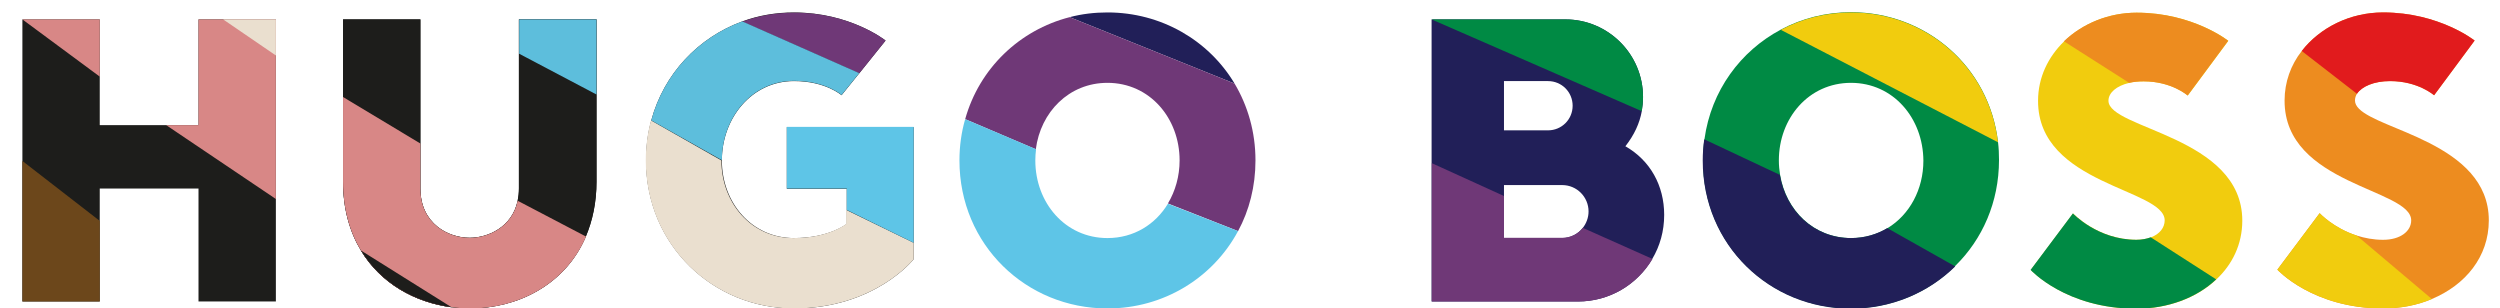
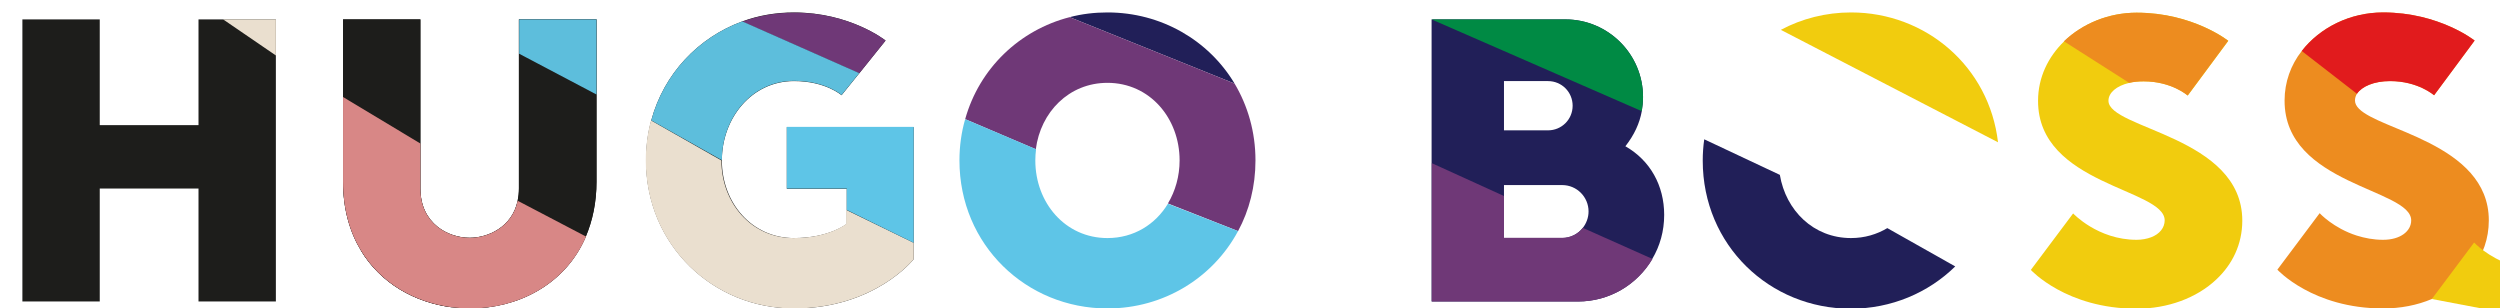
<svg xmlns="http://www.w3.org/2000/svg" xml:space="preserve" id="Ebene_1" x="0" y="0" style="enable-background:new 0 0 1005 124" version="1.1" viewBox="0 0 1005 124">
  <style>.st0{fill:#1d1d1b}.st1{fill:#eadfcf}.st2{enable-background:new}.st3{fill:#211f58}.st4{fill:#6f3877}.st5{fill:#008a44}.st6{fill:#f1cc0e}.st7{fill:#ed8c1f}.st9{fill:#d88786}.st10{fill:#5dbedc}.st11{fill:#5ec5e7}</style>
  <path d="M188.9 124c-2.5 0-4.9-.2-7.4-.5-14.6-1.9-28.4-9.5-36.4-22.8-4.5-7.4-7.2-16.7-7.2-27.7V7.8H169v68c0 14.2 11.3 19.8 19.8 19.8 7.4 0 17.1-4.3 19.3-14.9.3-1.5.5-3.2.5-4.9v-68h31.2V73c0 8.4-1.6 15.7-4.3 22.1-8.2 19.3-27.4 28.9-46.6 28.9z" class="st0" />
  <path d="M188.9 124c-2.5 0-4.9-.2-7.4-.5-14.6-1.9-28.4-9.5-36.4-22.8-4.5-7.4-7.2-16.7-7.2-27.7V7.8H169v68c0 14.2 11.3 19.8 19.8 19.8 7.4 0 17.1-4.3 19.3-14.9.3-1.5.5-3.2.5-4.9v-68h31.2V73c0 8.4-1.6 15.7-4.3 22.1-8.2 19.3-27.4 28.9-46.6 28.9zM79.8 7.8v42.5H40.1V7.8H9v113.4h31.1V75.8h39.7v45.4h31.1V7.8z" class="st0" />
  <path d="M181.5 123.5c-14.6-1.9-28.4-9.5-36.4-22.8M319.2 124c-32.6 0-59.5-25.5-59.5-59.5 0-5.6.7-11 2.1-16.1 5.1-18.8 18.9-33.3 36.6-39.8 6.5-2.4 13.5-3.6 20.8-3.6C341.8 5 356 16.3 356 16.3l-10.6 13.2-7.1 8.8s-6.4-5.7-19.1-5.7c-17 0-29 14.9-29 31.9s12 31.2 29 31.2c14.2 0 21.2-5.7 21.2-5.7V75.9h-24.1V51.1h51v53.1S351.7 124 319.2 124z" class="st0" />
  <path d="M367.3 97.6v6.6S351.7 124 319.1 124s-59.5-25.5-59.5-59.5c0-5.6.7-11 2.1-16.1L290 64.5c0 17 12 31.2 29 31.2 14.2 0 21.2-5.7 21.2-5.7v-5.6l27.1 13.2z" class="st1" />
  <g class="st2">
    <path d="M430 6.9c4.9-1.3 10-1.9 15.2-1.9 21.6 0 40.7 11.2 51.1 28.6L430 6.9z" class="st3" />
  </g>
  <g class="st2">
    <path d="M496.3 33.6c5.3 8.9 8.4 19.4 8.4 30.9 0 10.4-2.5 20.1-7 28.4l-28.2-11.1c3-5 4.7-11 4.7-17.3 0-17-12-31.2-29-31.2-15.5 0-26.9 11.8-28.8 26.7L388 47.9c5.7-20.4 21.8-35.8 42-41l66.3 26.7z" class="st4" />
  </g>
-   <path d="M744.1 33.3c-17 0-29 14.2-29 31.2 0 2 .2 3.9.5 5.8 2.4 14.3 13.5 25.4 28.6 25.4 5.5 0 10.4-1.5 14.6-4 8.9-5.4 14.4-15.6 14.4-27.1-.1-17.1-12.1-31.3-29.1-31.3zm0 90.7c-32.6 0-59.5-25.5-59.5-59.5 0-2.9.2-5.8.6-8.6 2.7-19.5 14.5-35.4 30.7-44 8.4-4.5 18.1-7 28.2-7 30.2 0 55.6 21.9 59.1 52.2.3 2.4.4 4.8.4 7.2 0 17-6.7 31.9-17.5 42.5-10.8 10.8-25.7 17.2-42 17.2z" class="st5" />
  <path d="M870.2 88.6c0 2.9-2 5.5-5.5 6.8-1.6.6-3.6 1-5.8 1-15.6 0-25.5-10.6-25.5-10.6l-17 22.7s14.2 15.6 42.5 15.6c12.5 0 24.2-4.3 32.1-11.8 6.4-6 10.4-14.1 10.4-23.6 0-34-53.8-36.8-53.8-48.2 0-3.2 3.2-6 8.4-7.2 1.7-.4 3.7-.6 5.8-.6 11.3 0 17.7 5.7 17.7 5.7l16.3-22S881.6 5.1 859 5.1c-11.3 0-21.8 4.4-29.2 11.5-6.5 6.3-10.5 14.6-10.5 23.9-.1 33.9 50.9 35.3 50.9 48.1z" class="st6" />
  <path d="M653.4 58.8c3.6-4.6 5.7-9.2 6.6-14.1.3-1.9.5-3.8.5-5.7 0-17.2-14-31.2-31.2-31.2h-53.8v113.4h58.8c12.7 0 23.8-6.8 29.9-17.1 3.1-5.2 4.8-11.2 4.8-17.7 0-11.8-5.6-21.9-15.6-27.6zm-48.8-26.2h17.7c5.5 0 9.9 4.4 9.9 9.9s-4.4 9.9-9.9 9.9h-17.7V32.6zM628 95.7h-23.4V74.4H628c5.9 0 10.6 4.8 10.6 10.6 0 2.5-.9 4.8-2.3 6.6-2 2.5-5 4.1-8.3 4.1z" class="st3" />
  <path d="M969.3 88.6c0 4.3-4.3 7.8-11.3 7.8-3.9 0-7.4-.7-10.6-1.7-9.4-3-14.9-9-14.9-9l-17 22.7S929.7 124 958 124c7 0 13.7-1.3 19.6-3.8 13.4-5.6 22.9-16.9 22.9-31.6 0-3.9-.7-7.4-2-10.6-5.1-12.6-19-19.6-31.2-24.8-11.1-4.7-20.6-8-20.6-12.8 0-1 .3-1.9.8-2.7 1.9-2.9 6.8-5.1 13.3-5.1 11.3 0 17.7 5.7 17.7 5.7l16.3-22S980.6 5 958 5c-13.3 0-25.4 6.1-32.7 15.5-4.4 5.6-6.9 12.5-6.9 19.9-.1 34 50.9 35.4 50.9 48.2z" class="st7" />
-   <path d="M40.1 88.8v32.4H9V64.7z" style="fill:#6c471b" />
-   <path d="M66.8 50.3h13V7.8h31.1V80zM9 7.8h31.1v23z" class="st9" />
  <path d="M110.9 22.3V7.8H89.7z" class="st1" />
  <path d="M235.6 95.1c-8.3 19.3-27.5 29-46.7 28.9-2.5 0-4.9-.2-7.4-.5-14.6-1.9-28.4-9.5-36.4-22.8-4.5-7.4-7.2-16.7-7.2-27.7V39L169 57.7v18.1c0 14.2 11.3 19.8 19.8 19.8 7.4 0 17.1-4.3 19.3-14.9l27.5 14.4z" class="st9" />
  <path d="M239.8 38V7.8h-31.1v13.8z" class="st10" />
  <path d="M298.4 8.7c6.5-2.4 13.5-3.6 20.8-3.6C341.8 5 356 16.3 356 16.3l-10.6 13.2" class="st4" />
  <path d="M261.8 48.4c5.1-18.8 18.9-33.3 36.6-39.8l47 20.8-7.1 8.8s-6.4-5.7-19.1-5.7c-17 0-29 14.9-29 31.9" class="st10" />
  <path d="M367.3 97.6V51h-51v24.8h24.1v8.6z" class="st11" />
  <g class="st2">
    <path d="M497.7 92.9c-10.1 18.8-29.9 31.1-52.5 31.1-32.6 0-59.5-25.5-59.5-59.5 0-5.8.8-11.4 2.3-16.6L416.5 60c-.2 1.5-.3 2.9-.3 4.5 0 17 12 31.2 29 31.2 10.6 0 19.3-5.5 24.3-13.8l28.2 11z" class="st11" />
  </g>
  <path d="M660 44.7c.3-1.9.5-3.8.5-5.7 0-17.2-14-31.2-31.2-31.2h-53.8L660 44.7z" class="st5" />
  <path d="M636.3 91.6c-1.9 2.5-5 4-8.3 4h-23.4V78.8l-29-13.2v55.6h58.8c12.7 0 23.8-6.8 29.9-17.1l-28-12.5z" class="st4" />
  <path d="M715.9 12c8.4-4.5 18.1-7 28.2-7 30.2 0 55.6 21.9 59.1 52.2L715.9 12z" class="st6" />
  <path d="M715.5 70.3c2.4 14.3 13.5 25.4 28.6 25.4 5.5 0 10.4-1.5 14.6-4l27.3 15.4c-10.8 10.6-25.7 17-42 17-32.6 0-59.5-25.5-59.5-59.5 0-2.9.2-5.8.6-8.6l30.4 14.3z" class="st3" />
  <path d="M855.9 33.3c1.7-.4 3.7-.6 5.8-.6 11.3 0 17.7 5.7 17.7 5.7l16.3-22S881.5 5.1 858.9 5.1c-11.3 0-21.8 4.4-29.2 11.5" class="st7" />
-   <path d="M864.6 95.4c-1.6.6-3.6 1-5.8 1-15.6 0-25.5-10.6-25.5-10.6l-17 22.7s14.2 15.6 42.5 15.6c12.5 0 24.2-4.3 32.1-11.8" class="st5" />
  <path d="M947.5 37.7c1.9-2.9 6.8-5.1 13.3-5.1 11.3 0 17.7 5.7 17.7 5.7l16.3-22S980.6 5 958 5c-13.3 0-25.4 6.1-32.7 15.5l22.2 17.2z" style="fill:#e11b1d" />
-   <path d="M977.6 120.2c-5.9 2.5-12.6 3.8-19.6 3.8-28.3 0-42.5-15.6-42.5-15.6l17-22.7s5.6 6 14.9 9l30.2 25.5z" class="st6" />
-   <path d="M181.5 123.5c-14.6-1.9-28.4-9.5-36.4-22.8l36.4 22.8z" class="st0" />
+   <path d="M977.6 120.2l17-22.7s5.6 6 14.9 9l30.2 25.5z" class="st6" />
</svg>